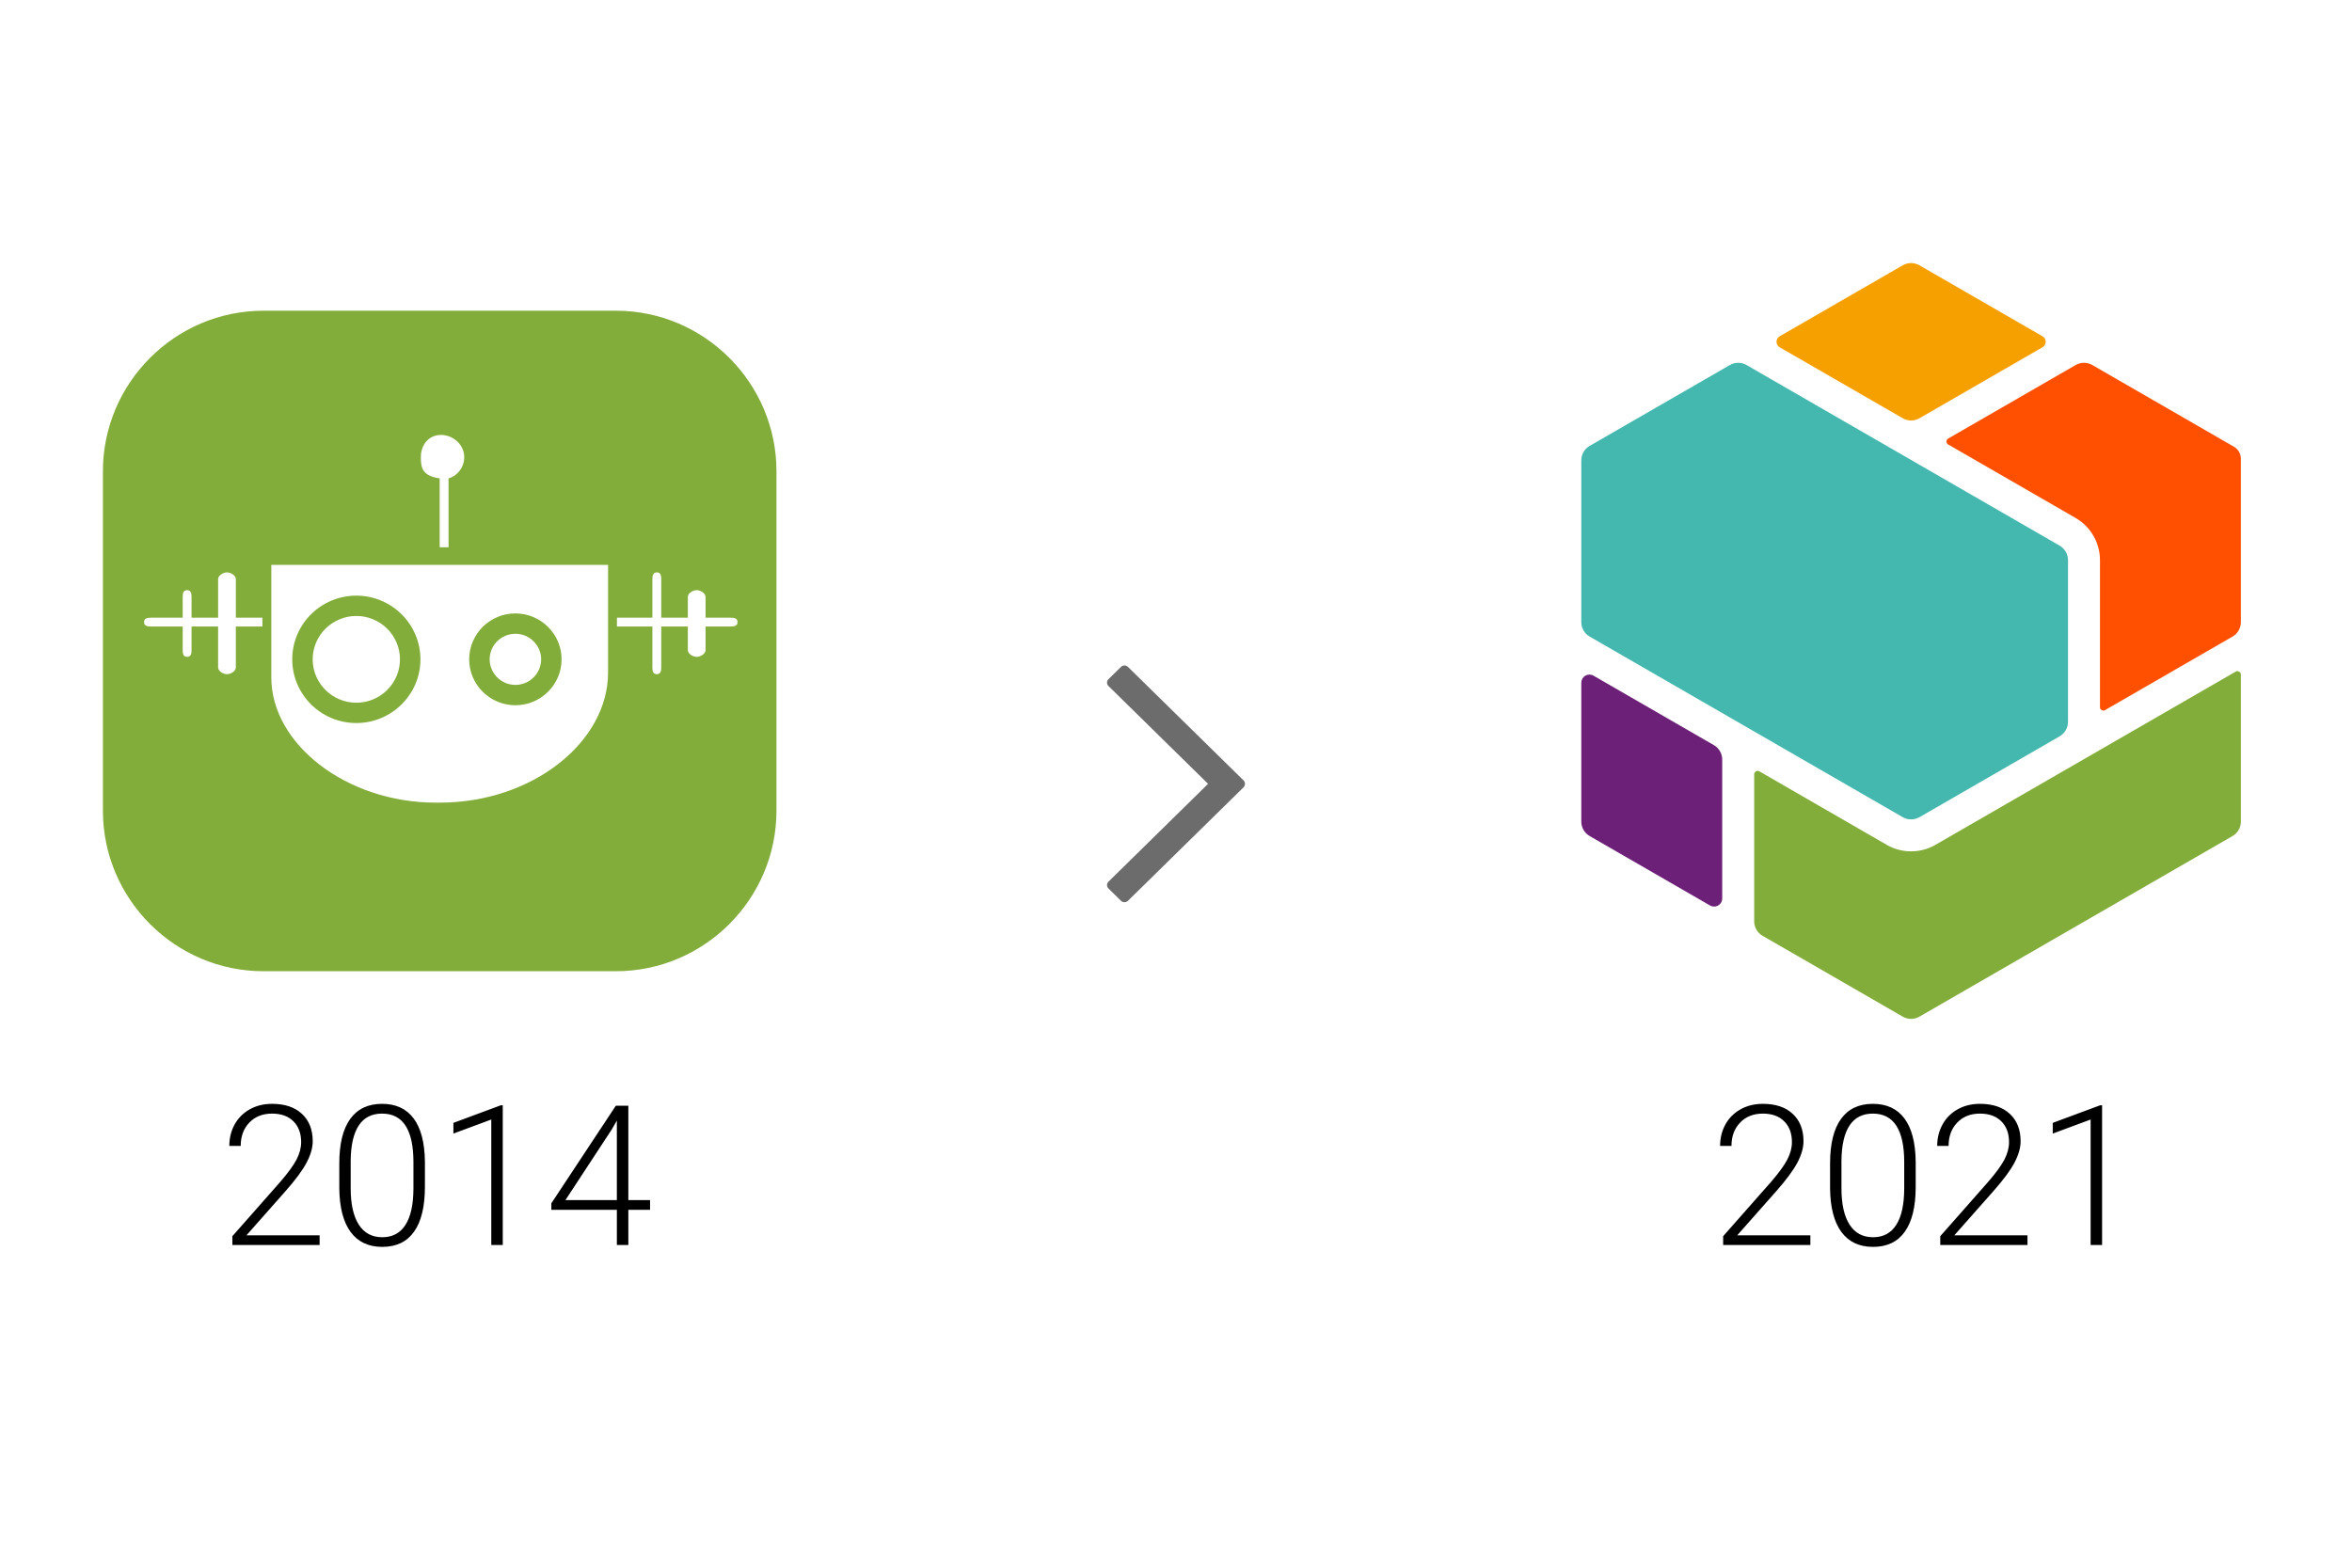
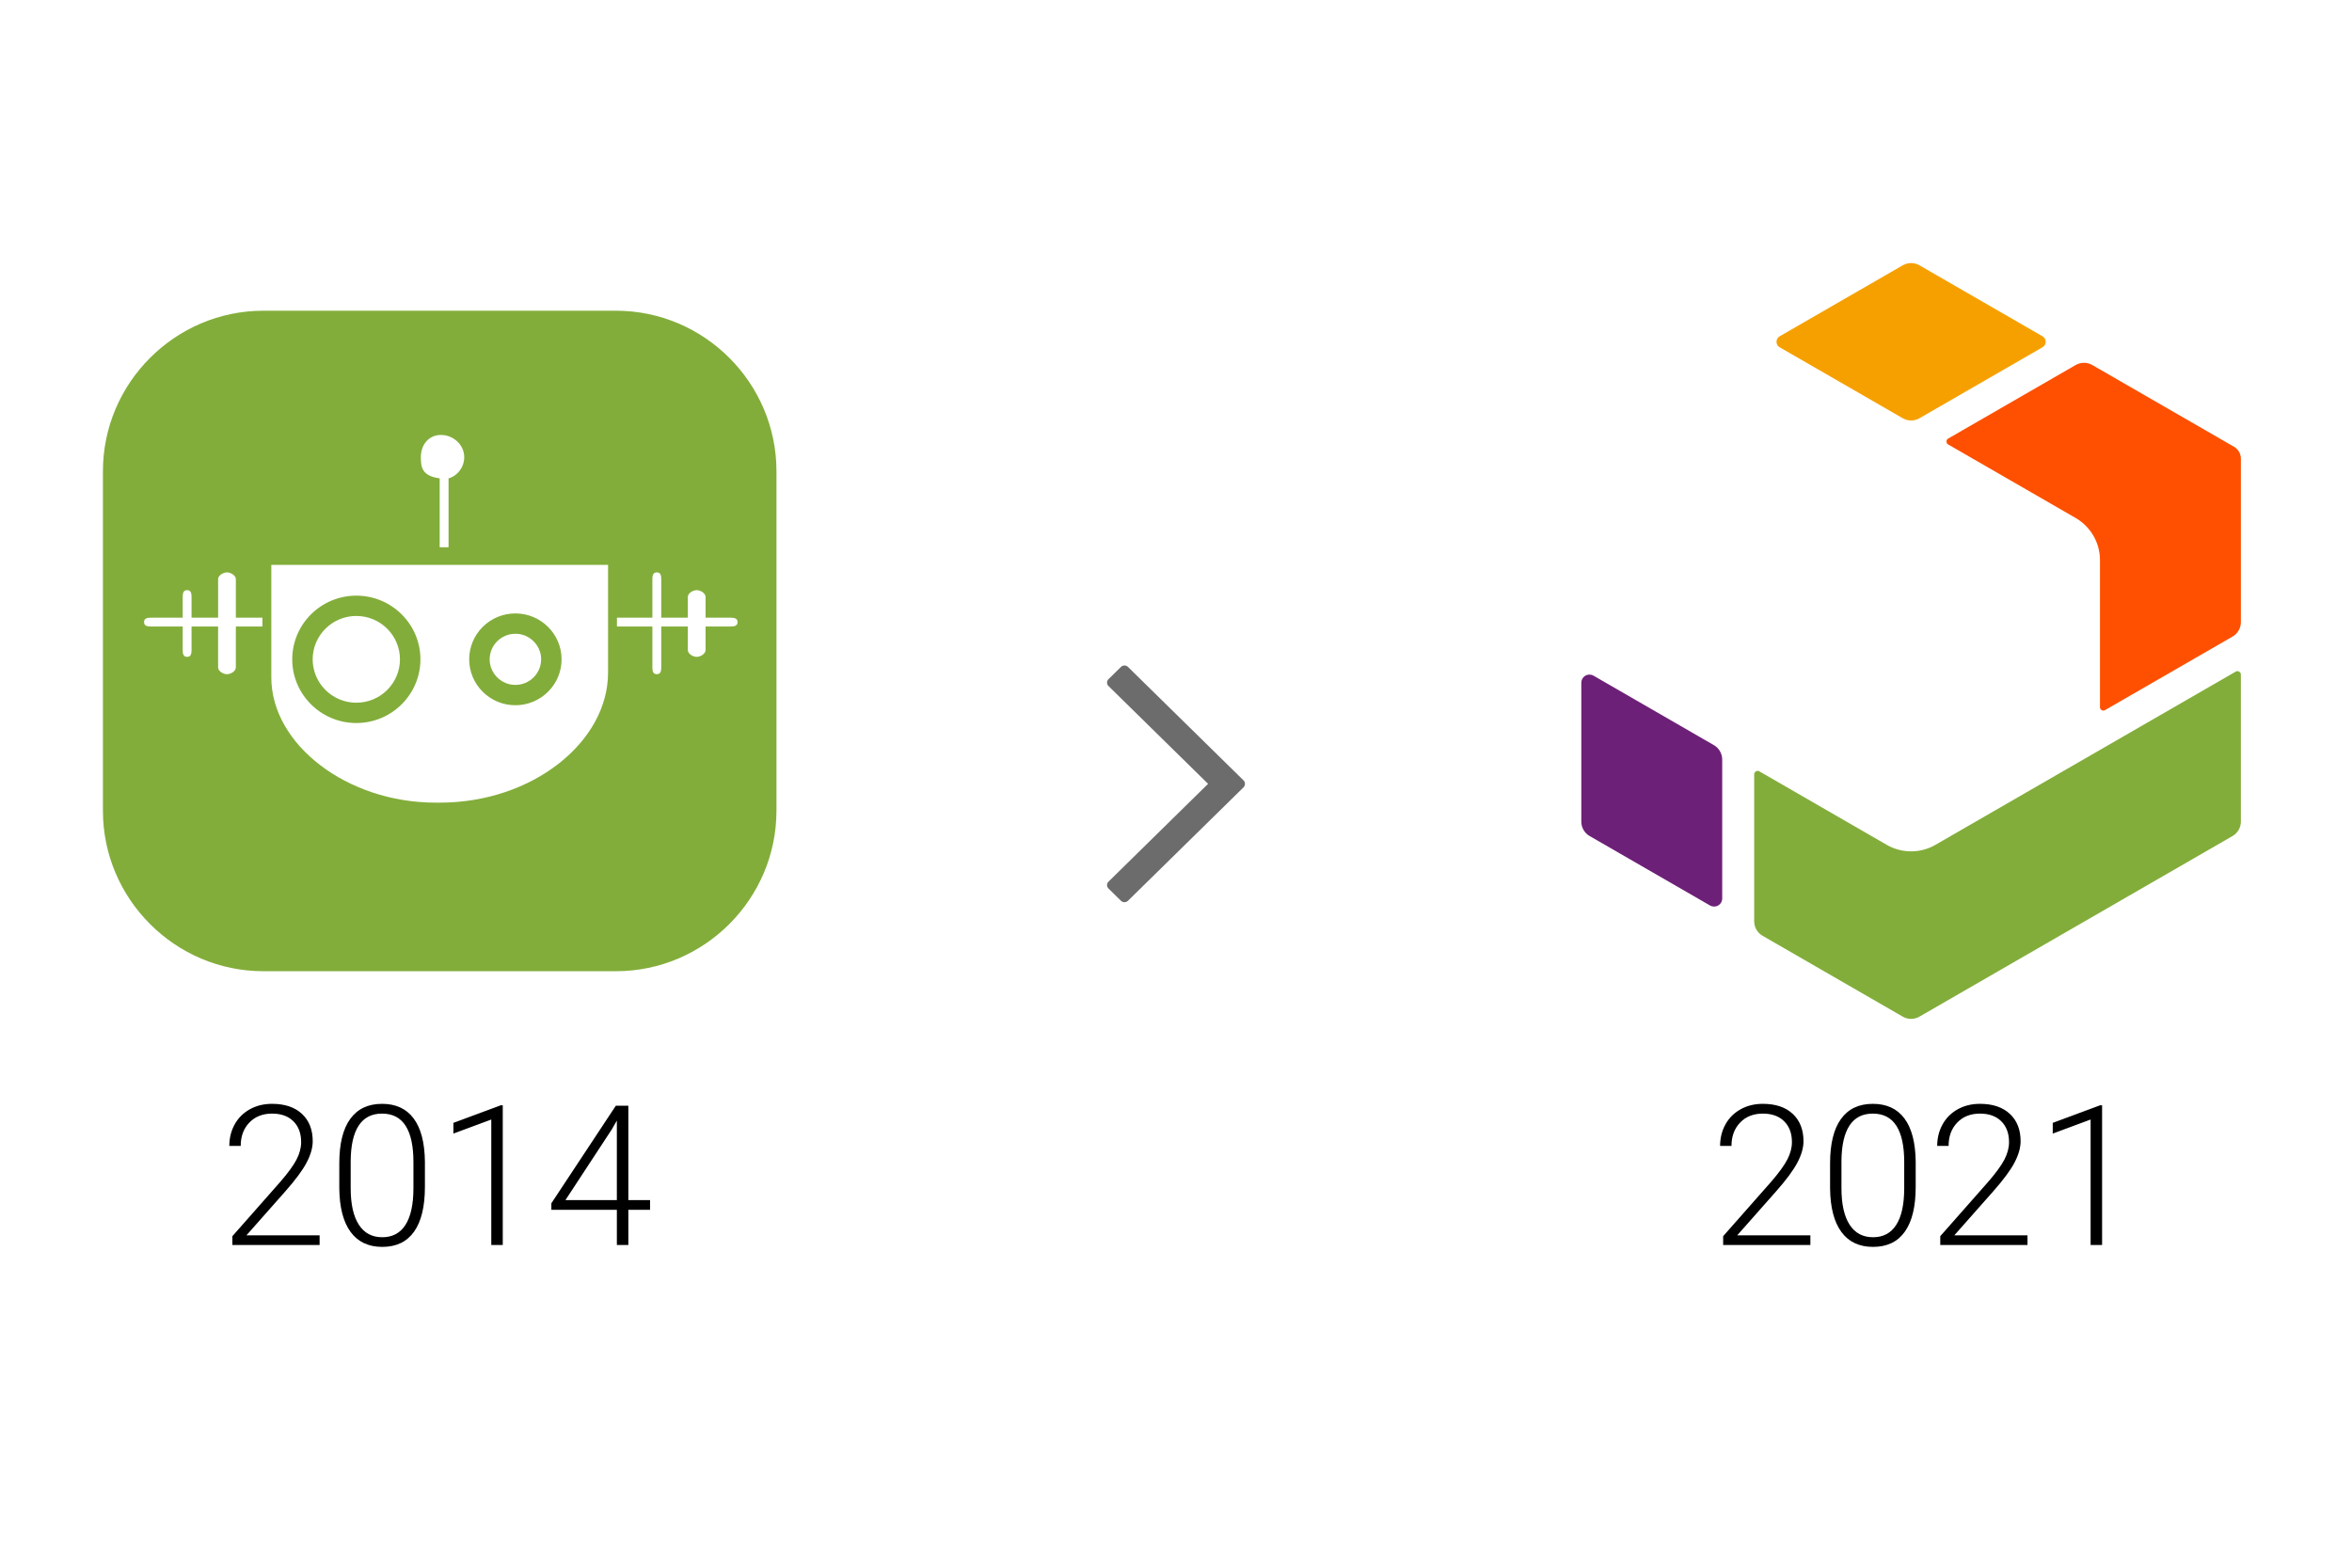
<svg xmlns="http://www.w3.org/2000/svg" width="150" height="100" viewBox="0 0 150 100">
  <g fill="none" fill-rule="evenodd">
    <g>
      <g>
        <path fill="#82AD3A" d="M16.325 22.691c-1.535 0-2.784 1.242-2.784 2.767s1.249 2.767 2.784 2.767c1.536 0 2.783-1.242 2.783-2.767s-1.247-2.767-2.783-2.767zm0 6.83c-2.254 0-4.087-1.823-4.087-4.063 0-2.241 1.833-4.063 4.087-4.063 2.254 0 4.088 1.822 4.088 4.063 0 2.24-1.834 4.063-4.088 4.063zm10.144-2.432c.905 0 1.642-.731 1.642-1.631 0-.675-.415-1.255-1.003-1.504.589.249 1.003.829 1.003 1.504 0 .507-.239.955-.605 1.254.366-.3.606-.747.606-1.254 0-.675-.415-1.255-1.004-1.504-.197-.082-.413-.127-.639-.127-.905 0-1.641.731-1.641 1.631 0 .674.413 1.255 1.003 1.503.196.083.411.128.638.128zm-2.946-1.631c0-1.615 1.321-2.929 2.946-2.929 1.624 0 2.946 1.314 2.946 2.929 0 1.614-1.322 2.928-2.946 2.928-1.625 0-2.946-1.314-2.946-2.928zm16.679-2.656h-1.604v-1.325c0-.239-.325-.432-.566-.432-.24 0-.565.193-.565.432v1.325h-1.695v-2.459c0-.238-.043-.432-.283-.432s-.283.194-.283.432v2.459h-2.26v.561h2.26v2.611c0 .239.043.432.283.432s.283-.193.283-.432v-2.61h1.695v1.503c0 .24.325.433.565.433.24 0 .566-.194.566-.433v-1.504h1.604c.24 0 .435-.041.435-.28 0-.239-.195-.281-.435-.281zm-7.822.737v-4.108H10.903v7.18c0 4.27 4.816 7.988 10.483 7.988h.267c5.892 0 10.727-3.859 10.727-8.299v-2.761zM21.723 11.144c-.784 0-1.283.631-1.283 1.41 0 .657.071 1.204 1.201 1.36v4.394h.566v-4.394c.565-.156 1-.703 1-1.36 0-.779-.7-1.41-1.484-1.41zM10.337 22.802H8.642v-2.459c0-.238-.325-.432-.565-.432-.24 0-.566.194-.566.432v2.459H5.816v-1.325c0-.239-.042-.432-.283-.432-.24 0-.282.193-.282.432v1.325h-2.03c-.24 0-.434.042-.434.28 0 .24.194.281.434.281h2.03v1.504c0 .24.042.433.282.433.24 0 .283-.194.283-.433v-1.504H7.51v2.611c0 .239.325.432.566.432.24 0 .565-.193.565-.432v-2.61h1.695v-.562zm22.546 22.55H10.4C4.77 45.353.164 40.747.164 35.118v-21.66C.164 7.827 4.77 3.22 10.4 3.22h22.483c5.63 0 10.236 4.606 10.236 10.236v21.66c0 5.63-4.606 10.236-10.236 10.236z" transform="translate(-181 -653) translate(187.4 669.6)" />
        <path fill="#000" d="M13.983 62.815H8.42v-.561l3.044-3.452c.504-.582.854-1.062 1.049-1.44.195-.378.293-.746.293-1.104 0-.561-.165-1.005-.494-1.333-.33-.327-.783-.49-1.36-.49-.598 0-1.081.19-1.45.572-.367.383-.551.879-.551 1.489h-.726c0-.5.113-.956.338-1.367.226-.41.547-.732.964-.966.417-.234.892-.351 1.424-.351.814 0 1.449.214 1.907.64.457.427.686 1.009.686 1.745 0 .415-.13.868-.388 1.36-.258.492-.712 1.106-1.363 1.842l-2.476 2.8h4.666v.616zM19.967 57.52c0-1.016-.166-1.785-.497-2.305-.332-.52-.833-.78-1.504-.78-.659 0-1.155.253-1.488.762-.334.508-.504 1.258-.513 2.25v1.745c0 1.013.172 1.787.516 2.324.343.537.843.805 1.497.805.651 0 1.144-.262 1.48-.787.335-.524.505-1.293.509-2.306V57.52zm.732 1.593c0 1.252-.23 2.203-.69 2.851-.459.65-1.136.973-2.03.973-.879 0-1.552-.318-2.02-.954-.467-.637-.707-1.563-.72-2.779v-1.592c0-1.248.232-2.194.696-2.836.464-.643 1.14-.964 2.031-.964.879 0 1.55.31 2.013.93.464.62.703 1.534.72 2.742v1.629zM25.664 62.815L24.932 62.815 24.932 54.812 22.516 55.709 22.516 55.026 25.542 53.903 25.664 53.903zM29.66 59.954h3.28V54.88l-.322.562-2.959 4.513zm4.013 0h1.385v.617h-1.385v2.244h-.732v-2.244h-4.178v-.415l4.11-6.222h.8v6.02z" transform="translate(-181 -653) translate(187.4 669.6)" />
        <path fill="#6D2077" d="M94.449 26.95c0-.19.094-.354.26-.449.08-.047.168-.071.259-.071.089 0 .179.024.259.07l7.678 4.431c.327.189.53.54.53.918v8.86c0 .19-.094.354-.259.449-.164.095-.354.095-.52 0l-7.677-4.43c-.327-.189-.53-.54-.53-.918v-8.86z" transform="translate(-181 -653) translate(187.4 669.6)" />
-         <path fill="#44B8AF" d="M104.985 6.684l19.973 11.524c.326.188.53.54.53.917v10.323c0 .377-.204.73-.53.918l-8.946 5.162c-.322.185-.74.185-1.06 0L94.978 24.004c-.327-.188-.53-.54-.53-.918V12.763c0-.377.203-.729.53-.918l8.946-5.161c.163-.094.347-.141.53-.141.183 0 .367.047.53.141" transform="translate(-181 -653) translate(187.4 669.6)" />
        <path fill="#F6A000" d="M114.95.322c.328-.189.734-.188 1.061 0l7.852 4.53c.128.074.202.202.202.35 0 .148-.074.275-.202.349l-7.852 4.53c-.327.188-.733.188-1.06 0l-7.853-4.53c-.127-.074-.2-.202-.2-.35 0-.147.073-.275.202-.35l7.85-4.529z" transform="translate(-181 -653) translate(187.4 669.6)" />
        <path fill="#FE5000" d="M136.513 23.087c0 .377-.203.729-.53.918l-8.131 4.691c-.073.043-.146.043-.218 0-.107-.062-.107-.156-.107-.187v-9.384c0-1.103-.594-2.13-1.55-2.683l-8.132-4.691c-.027-.015-.108-.062-.108-.188 0-.124.081-.172.107-.187l8.133-4.692c.16-.092.344-.141.53-.141.186 0 .37.049.53.141l9.039 5.215c.27.156.437.446.437.758v10.43z" transform="translate(-181 -653) translate(187.4 669.6)" />
        <path fill="#82AD3A" d="M105.475 32.796c0-.032 0-.128.11-.191.013-.008.06-.033.114-.033.034 0 .07.01.105.031l8.128 4.69c.06.034.12.066.182.097.856.42 1.88.42 2.732 0 .063-.03.124-.063.185-.098l19.151-11.05c.028-.015.11-.063.221.001.11.064.11.16.11.192v9.375c0 .377-.202.73-.53.918l-19.972 11.523c-.327.19-.733.189-1.06 0l-8.946-5.161c-.327-.19-.53-.54-.53-.918v-9.376z" transform="translate(-181 -653) translate(187.4 669.6)" />
        <path fill="#000" d="M109.058 62.815h-5.563v-.561l3.044-3.452c.504-.582.854-1.062 1.049-1.44.195-.378.293-.746.293-1.104 0-.561-.165-1.005-.494-1.333-.33-.327-.783-.49-1.36-.49-.598 0-1.081.19-1.45.572-.367.383-.551.879-.551 1.489h-.726c0-.5.113-.956.338-1.367.226-.41.547-.732.964-.966.417-.234.892-.351 1.424-.351.814 0 1.45.214 1.907.64.457.427.686 1.009.686 1.745 0 .415-.13.868-.387 1.36-.259.492-.713 1.106-1.364 1.842l-2.476 2.8h4.666v.616zM115.042 57.52c0-1.016-.166-1.785-.497-2.305-.332-.52-.833-.78-1.504-.78-.659 0-1.155.253-1.488.762-.334.508-.504 1.258-.513 2.25v1.745c0 1.013.172 1.787.516 2.324.343.537.843.805 1.497.805.651 0 1.144-.262 1.48-.787.335-.524.505-1.293.509-2.306V57.52zm.732 1.593c0 1.252-.23 2.203-.69 2.851-.459.65-1.136.973-2.03.973-.879 0-1.552-.318-2.02-.954-.467-.637-.707-1.563-.72-2.779v-1.592c0-1.248.232-2.194.696-2.836.464-.643 1.14-.964 2.031-.964.879 0 1.55.31 2.013.93.464.62.703 1.534.72 2.742v1.629zM122.904 62.815h-5.563v-.561l3.044-3.452c.504-.582.854-1.062 1.05-1.44.194-.378.292-.746.292-1.104 0-.561-.165-1.005-.494-1.333-.33-.327-.783-.49-1.36-.49-.598 0-1.08.19-1.449.572-.368.383-.552.879-.552 1.489h-.726c0-.5.113-.956.339-1.367.225-.41.547-.732.963-.966.417-.234.892-.351 1.425-.351.813 0 1.448.214 1.906.64.458.427.686 1.009.686 1.745 0 .415-.13.868-.387 1.36-.258.492-.713 1.106-1.364 1.842l-2.476 2.8h4.666v.616zM127.662 62.815L126.93 62.815 126.93 54.812 124.515 55.709 124.515 55.026 127.54 53.903 127.662 53.903z" transform="translate(-181 -653) translate(187.4 669.6)" />
        <path fill="#6D6C6C" d="M65.091 25.94l-.798.785c-.122.119-.122.315 0 .434l6.353 6.24-6.353 6.242c-.122.12-.122.315 0 .434l.798.785c.124.12.32.12.445 0l7.375-7.242c.058-.058.087-.138.087-.218 0-.08-.029-.16-.087-.218l-7.375-7.242c-.124-.12-.321-.12-.445 0" transform="translate(-181 -653) translate(187.4 669.6)" />
      </g>
    </g>
  </g>
</svg>